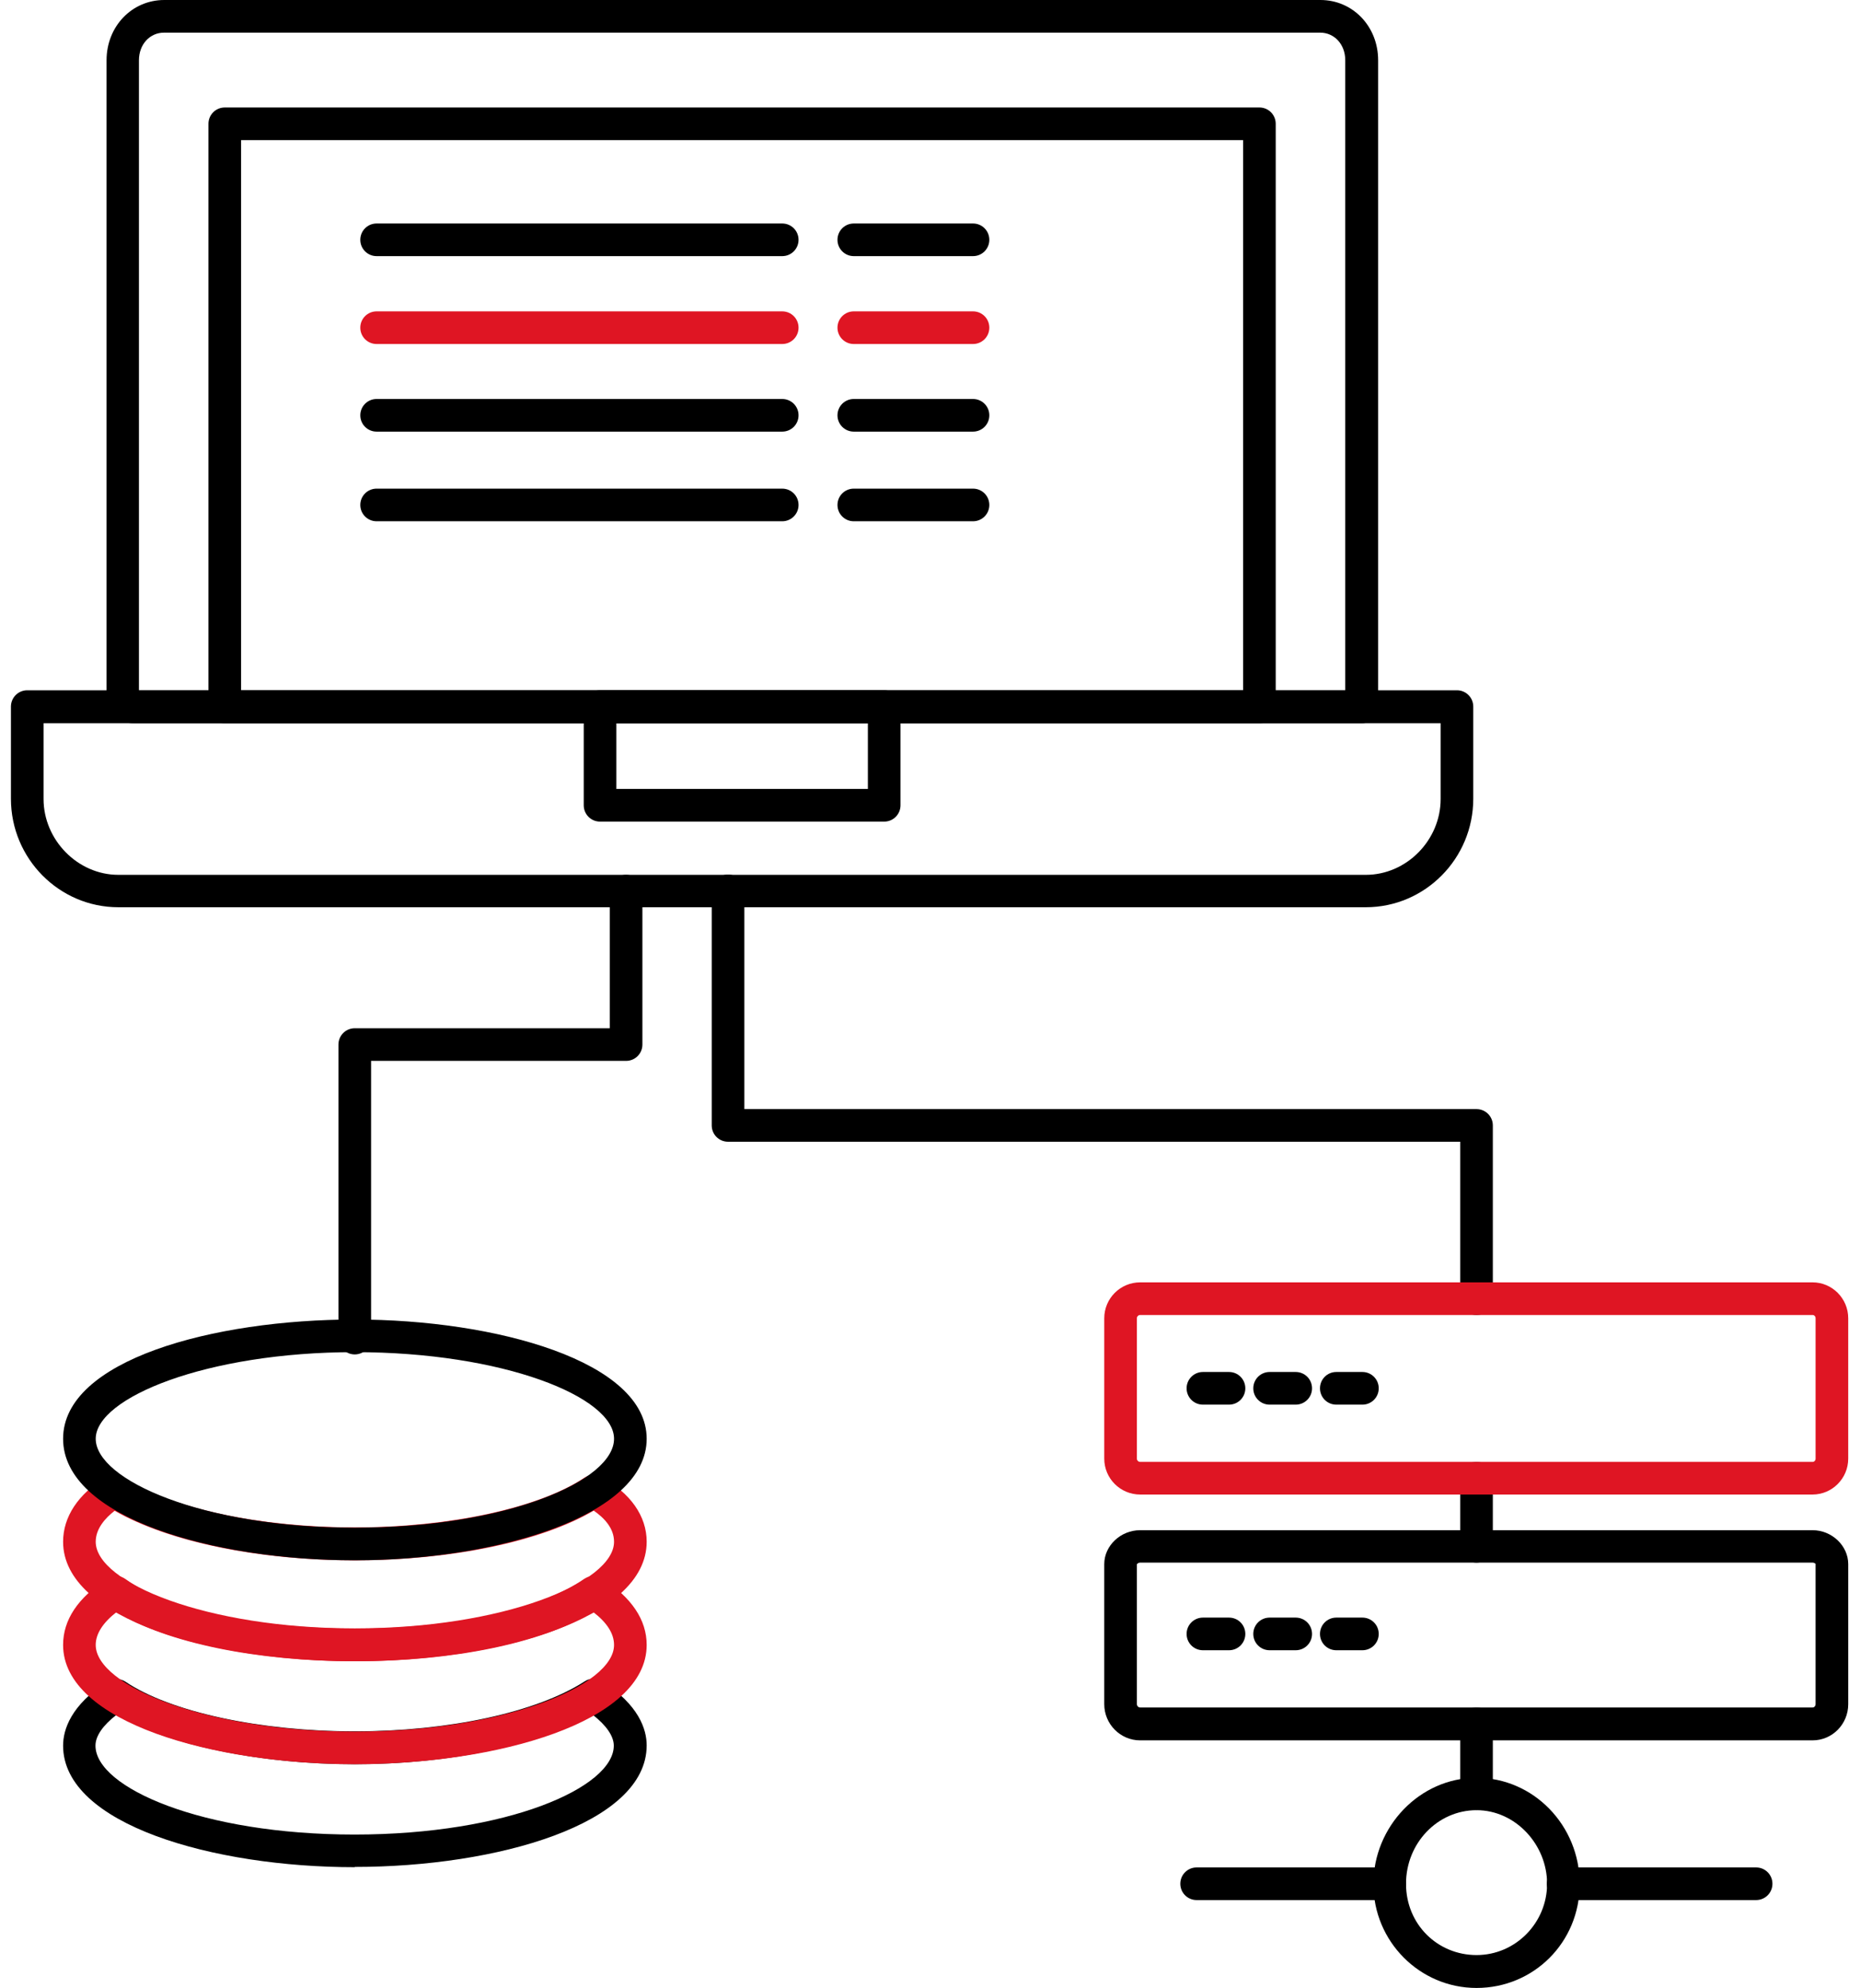
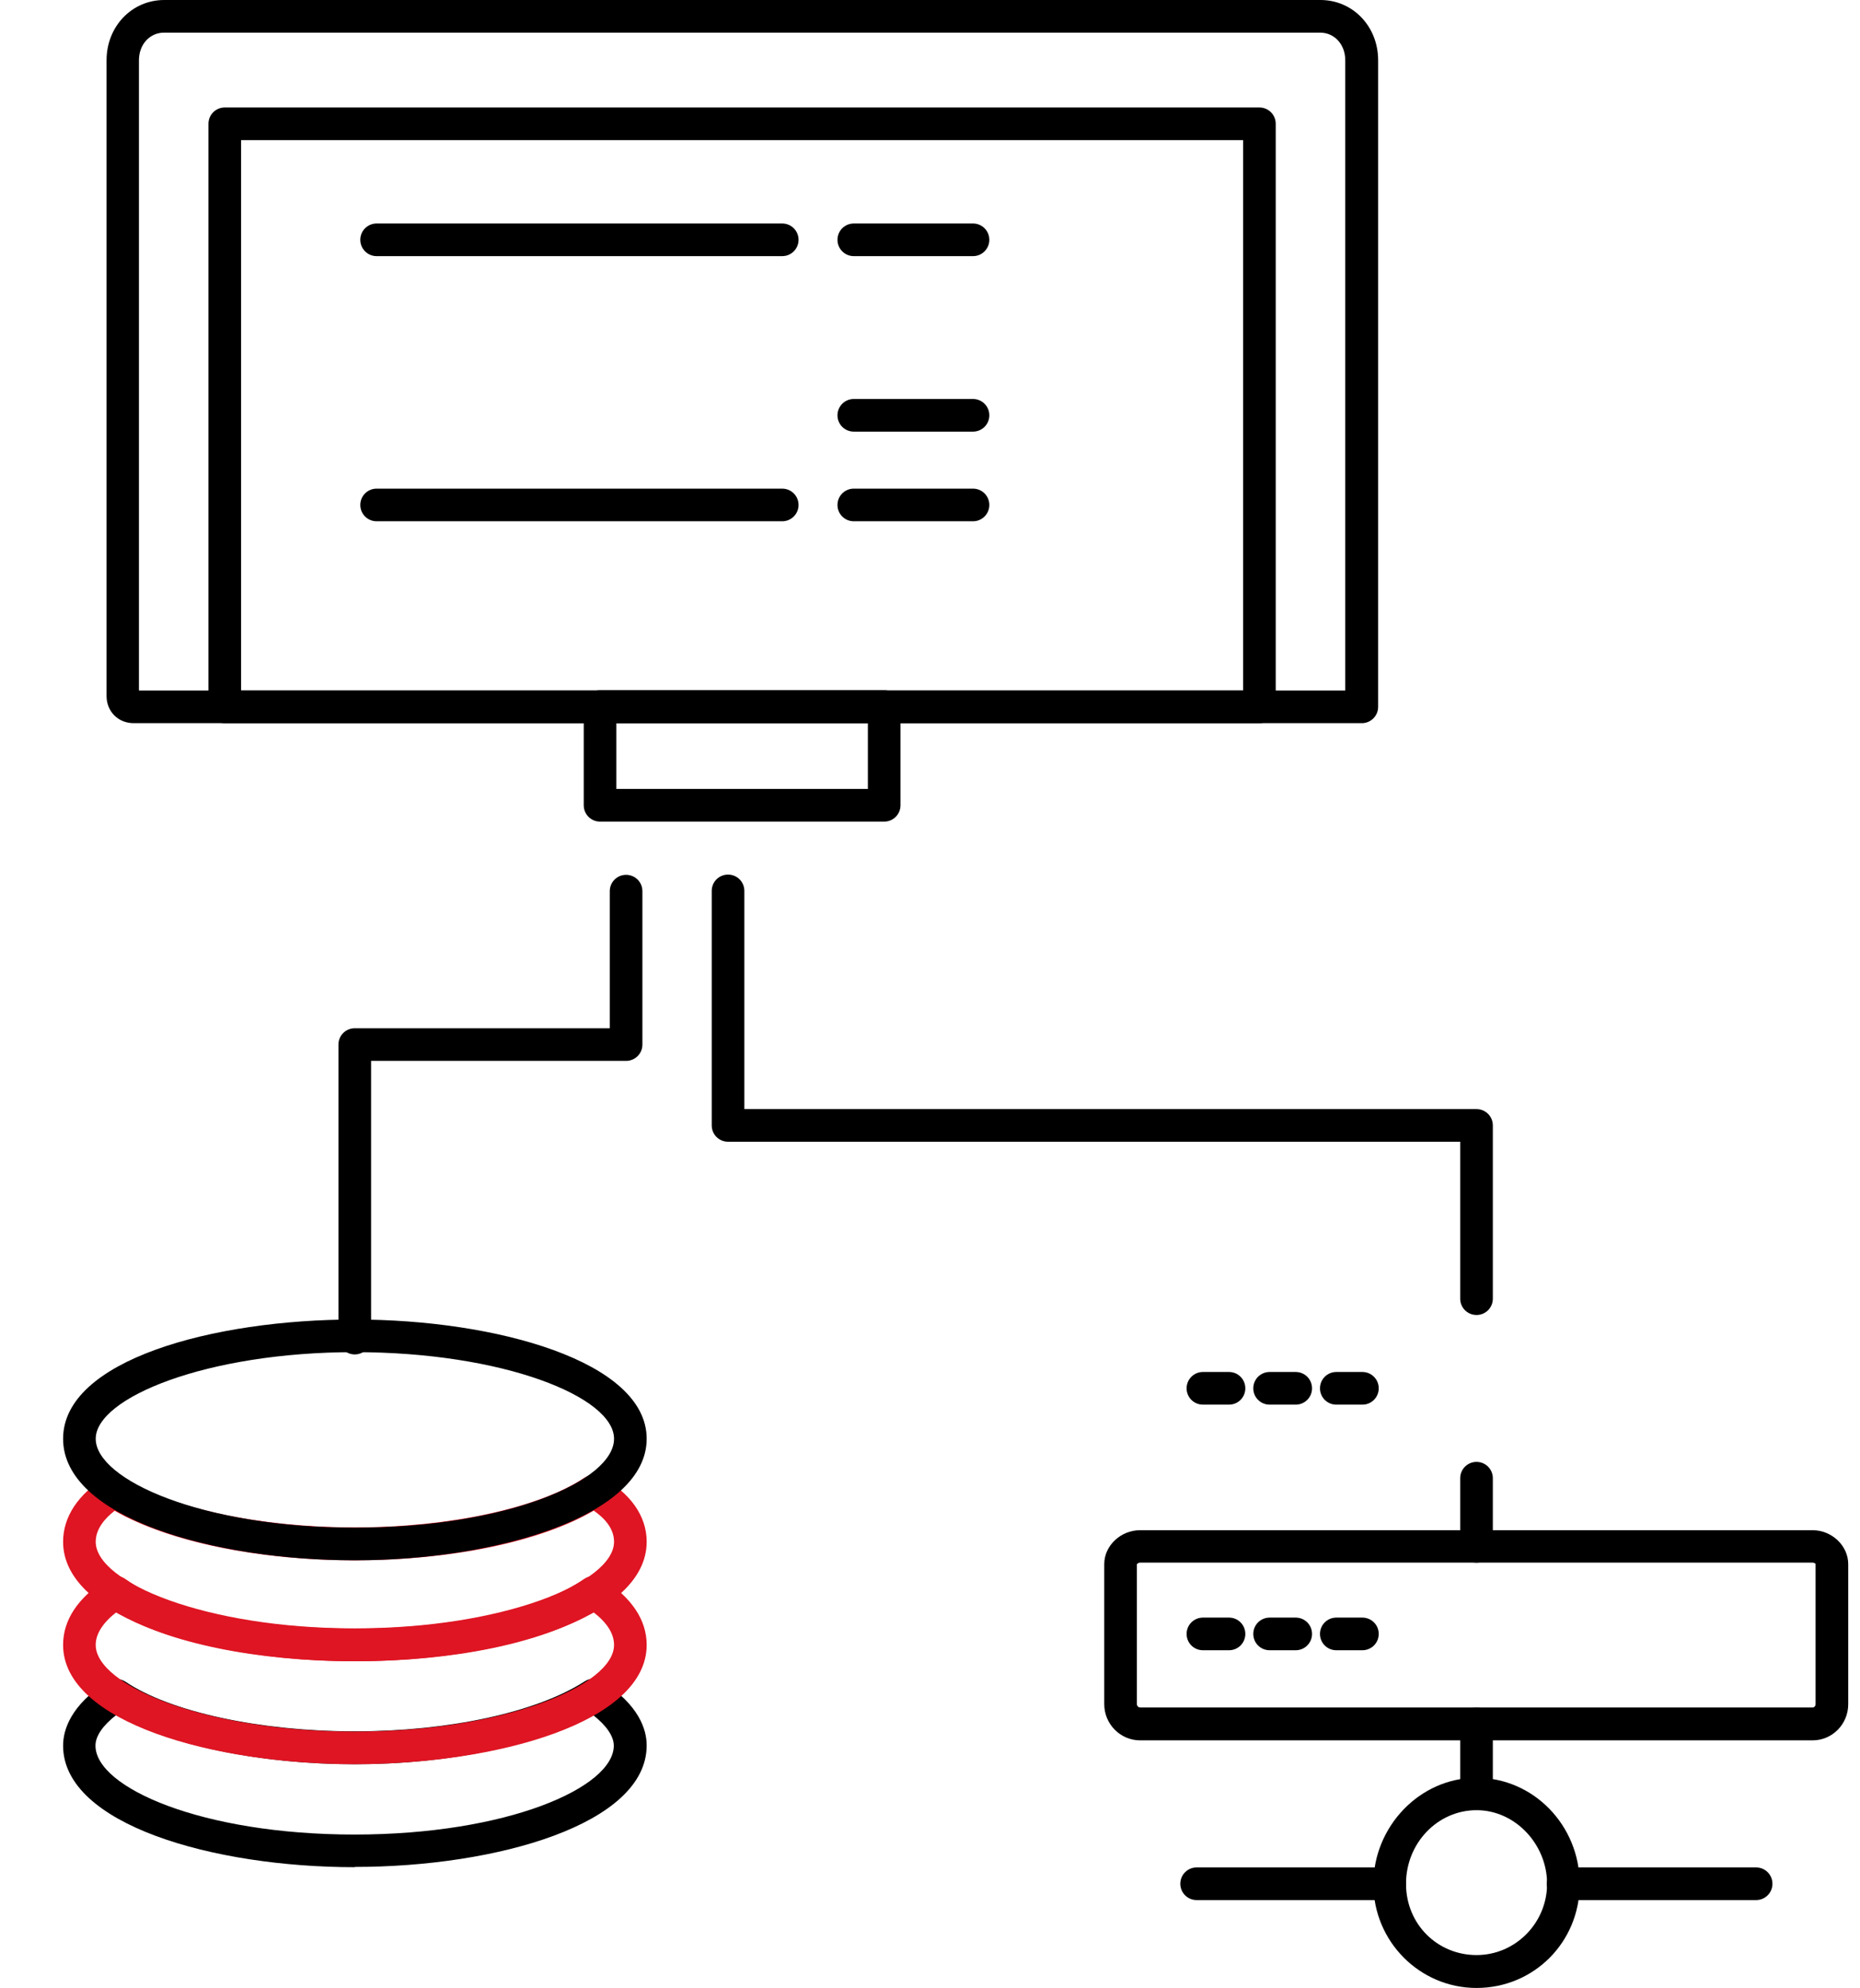
<svg xmlns="http://www.w3.org/2000/svg" width="117" height="125" viewBox="0 0 117 125" fill="none">
  <g clip-path="url(#clip0_111_2066)">
    <path d="M85.647 45.472H8.408C7.429 45.472 6.703 44.73 6.703 43.767V3.789C6.703 1.658 8.298 0 10.335 0H83.058C85.095 0 86.689 1.658 86.689 3.789V44.446C86.689 45.014 86.231 45.472 85.663 45.472H85.647ZM8.756 43.419H84.621V3.789C84.621 2.795 83.942 2.053 83.042 2.053H10.319C9.419 2.053 8.74 2.795 8.74 3.789V43.419H8.756Z" fill="black" />
-     <path d="M85.915 57.046H7.445C3.719 57.046 0.688 53.983 0.688 50.225V44.431C0.688 43.862 1.145 43.404 1.714 43.404H91.647C92.215 43.404 92.673 43.862 92.673 44.431V50.225C92.673 53.983 89.642 57.046 85.915 57.046ZM2.74 45.473V50.241C2.74 52.814 4.887 55.009 7.445 55.009H85.915C88.473 55.009 90.621 52.83 90.621 50.241V45.473H2.74Z" fill="black" />
    <path d="M79.221 45.472H14.14C13.571 45.472 13.113 45.014 13.113 44.446V7.784C13.113 7.216 13.571 6.758 14.14 6.758H79.221C79.789 6.758 80.247 7.216 80.247 7.784V44.446C80.247 45.014 79.789 45.472 79.221 45.472ZM15.166 43.419H78.195V8.81H15.166V43.419Z" fill="black" />
    <path d="M55.618 51.662H37.745C37.177 51.662 36.719 51.204 36.719 50.636V44.431C36.719 43.862 37.177 43.404 37.745 43.404H55.618C56.186 43.404 56.644 43.862 56.644 44.431V50.636C56.644 51.204 56.186 51.662 55.618 51.662ZM38.771 49.609H54.592V45.457H38.771V49.609Z" fill="black" />
    <path d="M92.878 113.821C92.31 113.821 91.852 113.363 91.852 112.795V108.39C91.852 107.822 92.31 107.364 92.878 107.364C93.446 107.364 93.904 107.822 93.904 108.39V112.795C93.904 113.363 93.446 113.821 92.878 113.821ZM92.878 98.254C92.31 98.254 91.852 97.796 91.852 97.227V92.948C91.852 92.38 92.31 91.922 92.878 91.922C93.446 91.922 93.904 92.38 93.904 92.948V97.227C93.904 97.796 93.446 98.254 92.878 98.254ZM92.878 82.686C92.31 82.686 91.852 82.228 91.852 81.659V71.791H45.796C45.227 71.791 44.77 71.334 44.77 70.765V56.019C44.77 55.45 45.227 54.992 45.796 54.992C46.364 54.992 46.822 55.45 46.822 56.019V69.739H92.878C93.446 69.739 93.904 70.197 93.904 70.765V81.659C93.904 82.228 93.446 82.686 92.878 82.686Z" fill="black" />
    <path d="M110.466 119.474H98.324C97.756 119.474 97.298 119.017 97.298 118.448C97.298 117.88 97.756 117.422 98.324 117.422H110.466C111.034 117.422 111.492 117.88 111.492 118.448C111.492 119.017 111.034 119.474 110.466 119.474ZM87.414 119.474H75.272C74.704 119.474 74.246 119.017 74.246 118.448C74.246 117.88 74.704 117.422 75.272 117.422H87.414C87.982 117.422 88.44 117.88 88.44 118.448C88.44 119.017 87.982 119.474 87.414 119.474Z" fill="black" />
    <path d="M92.88 125C89.296 125 86.391 122.064 86.391 118.464C86.391 114.864 89.296 111.785 92.88 111.785C96.464 111.785 99.369 114.785 99.369 118.464C99.369 122.143 96.464 125 92.88 125ZM92.88 113.822C90.433 113.822 88.443 115.89 88.443 118.448C88.443 121.006 90.433 122.932 92.88 122.932C95.327 122.932 97.317 120.911 97.317 118.448C97.317 115.985 95.327 113.822 92.88 113.822Z" fill="black" />
-     <path d="M114.017 93.974H71.719C70.471 93.974 69.461 92.964 69.461 91.717V82.891C69.461 81.643 70.471 80.633 71.719 80.633H114.017C115.248 80.633 116.259 81.643 116.259 82.891V91.717C116.259 92.964 115.248 93.974 114.017 93.974ZM71.719 82.685C71.608 82.685 71.513 82.78 71.513 82.891V91.717C71.513 91.827 71.608 91.922 71.719 91.922H114.017C114.127 91.922 114.206 91.827 114.206 91.717V82.891C114.206 82.78 114.127 82.685 114.017 82.685H71.719Z" fill="#DF1523" />
    <path d="M114.017 109.432H71.719C70.471 109.432 69.461 108.406 69.461 107.158V98.348C69.461 97.196 70.487 96.217 71.719 96.217H114.017C115.233 96.217 116.259 97.196 116.259 98.348V107.158C116.259 108.422 115.248 109.432 114.017 109.432ZM71.719 98.254C71.608 98.254 71.529 98.332 71.513 98.364V107.143C71.513 107.269 71.608 107.364 71.719 107.364H114.017C114.127 107.364 114.206 107.269 114.206 107.143V98.332C114.206 98.332 114.127 98.254 114.017 98.254H71.719Z" fill="black" />
    <path d="M77.309 88.322H75.667C75.099 88.322 74.641 87.864 74.641 87.296C74.641 86.727 75.099 86.269 75.667 86.269H77.309C77.877 86.269 78.335 86.727 78.335 87.296C78.335 87.864 77.877 88.322 77.309 88.322Z" fill="black" />
    <path d="M81.504 88.322H79.862C79.294 88.322 78.836 87.864 78.836 87.296C78.836 86.727 79.294 86.269 79.862 86.269H81.504C82.073 86.269 82.531 86.727 82.531 87.296C82.531 87.864 82.073 88.322 81.504 88.322Z" fill="black" />
    <path d="M85.7 88.322H84.058C83.489 88.322 83.031 87.864 83.031 87.296C83.031 86.727 83.489 86.269 84.058 86.269H85.7C86.268 86.269 86.726 86.727 86.726 87.296C86.726 87.864 86.268 88.322 85.7 88.322Z" fill="black" />
    <path d="M77.309 103.765H75.667C75.099 103.765 74.641 103.308 74.641 102.739C74.641 102.171 75.099 101.713 75.667 101.713H77.309C77.877 101.713 78.335 102.171 78.335 102.739C78.335 103.308 77.877 103.765 77.309 103.765Z" fill="black" />
    <path d="M81.504 103.765H79.862C79.294 103.765 78.836 103.308 78.836 102.739C78.836 102.171 79.294 101.713 79.862 101.713H81.504C82.073 101.713 82.531 102.171 82.531 102.739C82.531 103.308 82.073 103.765 81.504 103.765Z" fill="black" />
    <path d="M85.7 103.765H84.058C83.489 103.765 83.031 103.308 83.031 102.739C83.031 102.171 83.489 101.713 84.058 101.713H85.7C86.268 101.713 86.726 102.171 86.726 102.739C86.726 103.308 86.268 103.765 85.7 103.765Z" fill="black" />
    <path d="M22.315 85.164C21.747 85.164 21.289 84.707 21.289 84.138V65.681C21.289 65.113 21.747 64.655 22.315 64.655H38.357V56.034C38.357 55.466 38.815 55.008 39.383 55.008C39.951 55.008 40.409 55.466 40.409 56.034V65.681C40.409 66.249 39.951 66.707 39.383 66.707H23.342V84.138C23.342 84.707 22.884 85.164 22.315 85.164Z" fill="black" />
    <path d="M49.205 16.105H23.69C23.122 16.105 22.664 15.647 22.664 15.079C22.664 14.511 23.122 14.053 23.69 14.053H49.205C49.773 14.053 50.231 14.511 50.231 15.079C50.231 15.647 49.773 16.105 49.205 16.105Z" fill="black" />
    <path d="M61.206 16.105H53.706C53.138 16.105 52.68 15.647 52.68 15.079C52.68 14.511 53.138 14.053 53.706 14.053H61.206C61.774 14.053 62.232 14.511 62.232 15.079C62.232 15.647 61.774 16.105 61.206 16.105Z" fill="black" />
-     <path d="M49.205 21.631H23.69C23.122 21.631 22.664 21.173 22.664 20.604C22.664 20.036 23.122 19.578 23.69 19.578H49.205C49.773 19.578 50.231 20.036 50.231 20.604C50.231 21.173 49.773 21.631 49.205 21.631Z" fill="#DF1523" />
-     <path d="M61.206 21.631H53.706C53.138 21.631 52.68 21.173 52.68 20.604C52.68 20.036 53.138 19.578 53.706 19.578H61.206C61.774 19.578 62.232 20.036 62.232 20.604C62.232 21.173 61.774 21.631 61.206 21.631Z" fill="#DF1523" />
-     <path d="M49.205 27.14H23.69C23.122 27.14 22.664 26.683 22.664 26.114C22.664 25.546 23.122 25.088 23.69 25.088H49.205C49.773 25.088 50.231 25.546 50.231 26.114C50.231 26.683 49.773 27.14 49.205 27.14Z" fill="black" />
    <path d="M61.206 27.14H53.706C53.138 27.14 52.68 26.683 52.68 26.114C52.68 25.546 53.138 25.088 53.706 25.088H61.206C61.774 25.088 62.232 25.546 62.232 26.114C62.232 26.683 61.774 27.14 61.206 27.14Z" fill="black" />
    <path d="M49.205 32.777H23.69C23.122 32.777 22.664 32.319 22.664 31.751C22.664 31.183 23.122 30.725 23.69 30.725H49.205C49.773 30.725 50.231 31.183 50.231 31.751C50.231 32.319 49.773 32.777 49.205 32.777Z" fill="black" />
    <path d="M61.206 32.777H53.706C53.138 32.777 52.68 32.319 52.68 31.751C52.68 31.183 53.138 30.725 53.706 30.725H61.206C61.774 30.725 62.232 31.183 62.232 31.751C62.232 32.319 61.774 32.777 61.206 32.777Z" fill="black" />
    <path d="M22.315 117.406C13.426 117.406 3.969 114.722 3.969 109.764C3.969 108.754 4.458 107.222 6.748 105.738C7.095 105.517 7.537 105.517 7.884 105.738C10.711 107.649 16.379 108.864 22.315 108.864C28.252 108.864 33.762 107.664 36.778 105.722C37.109 105.501 37.551 105.501 37.883 105.722C40.188 107.207 40.678 108.738 40.678 109.749C40.678 114.706 31.22 117.39 22.315 117.39V117.406ZM7.332 107.822C6.479 108.485 6.006 109.149 6.006 109.764C6.006 112.401 12.7 115.354 22.3 115.354C31.899 115.354 38.609 112.401 38.609 109.764C38.609 109.164 38.136 108.485 37.283 107.822C33.873 109.749 28.236 110.933 22.315 110.933C16.395 110.933 10.647 109.749 7.332 107.822Z" fill="black" />
    <path d="M22.315 110.931C13.426 110.931 3.969 108.295 3.969 103.432C3.969 101.853 4.9 100.463 6.748 99.263C7.095 99.042 7.569 99.042 7.9 99.295C10.569 101.221 16.079 102.405 22.315 102.405C28.552 102.405 33.904 101.237 36.746 99.279C37.094 99.042 37.536 99.042 37.883 99.263C39.73 100.448 40.678 101.853 40.678 103.432C40.678 108.31 31.22 110.931 22.315 110.931ZM7.332 101.363C6.463 102.042 6.021 102.737 6.021 103.432C6.021 106.005 12.984 108.879 22.315 108.879C31.646 108.879 38.625 106.005 38.625 103.432C38.625 102.721 38.183 102.027 37.315 101.363C34.046 103.321 28.52 104.458 22.331 104.458C16.142 104.458 10.505 103.305 7.332 101.363Z" fill="#DF1523" />
    <path d="M22.315 104.459C13.426 104.459 3.969 101.822 3.969 96.944C3.969 95.38 4.916 93.944 6.637 92.901C6.969 92.696 7.395 92.712 7.726 92.901C10.742 94.844 16.331 96.043 22.315 96.043C28.299 96.043 33.92 94.812 36.762 92.917C37.078 92.712 37.488 92.68 37.82 92.87C39.651 93.88 40.678 95.317 40.678 96.944C40.678 101.822 31.22 104.459 22.315 104.459ZM7.205 95.001C6.637 95.444 6.021 96.107 6.021 96.944C6.021 99.517 12.984 102.391 22.315 102.391C31.646 102.391 38.625 99.517 38.625 96.944C38.625 96.091 38.009 95.444 37.346 94.986C34.046 96.928 28.378 98.112 22.331 98.112C16.284 98.112 10.663 96.959 7.221 95.001H7.205Z" fill="#DF1523" />
    <path d="M22.315 98.11C13.426 98.11 3.969 95.426 3.969 90.468C3.969 85.511 13.426 82.969 22.315 82.969C31.204 82.969 40.678 85.606 40.678 90.468C40.678 95.331 31.22 98.11 22.315 98.11ZM22.315 85.021C12.984 85.021 6.021 87.895 6.021 90.468C6.021 93.042 12.716 96.058 22.315 96.058C31.915 96.058 38.625 93.105 38.625 90.468C38.625 87.832 31.646 85.021 22.315 85.021Z" fill="black" />
  </g>
  <defs>
    <clipPath id="clip0_111_2066">
      <rect width="117" height="125" fill="white" />
    </clipPath>
  </defs>
</svg>